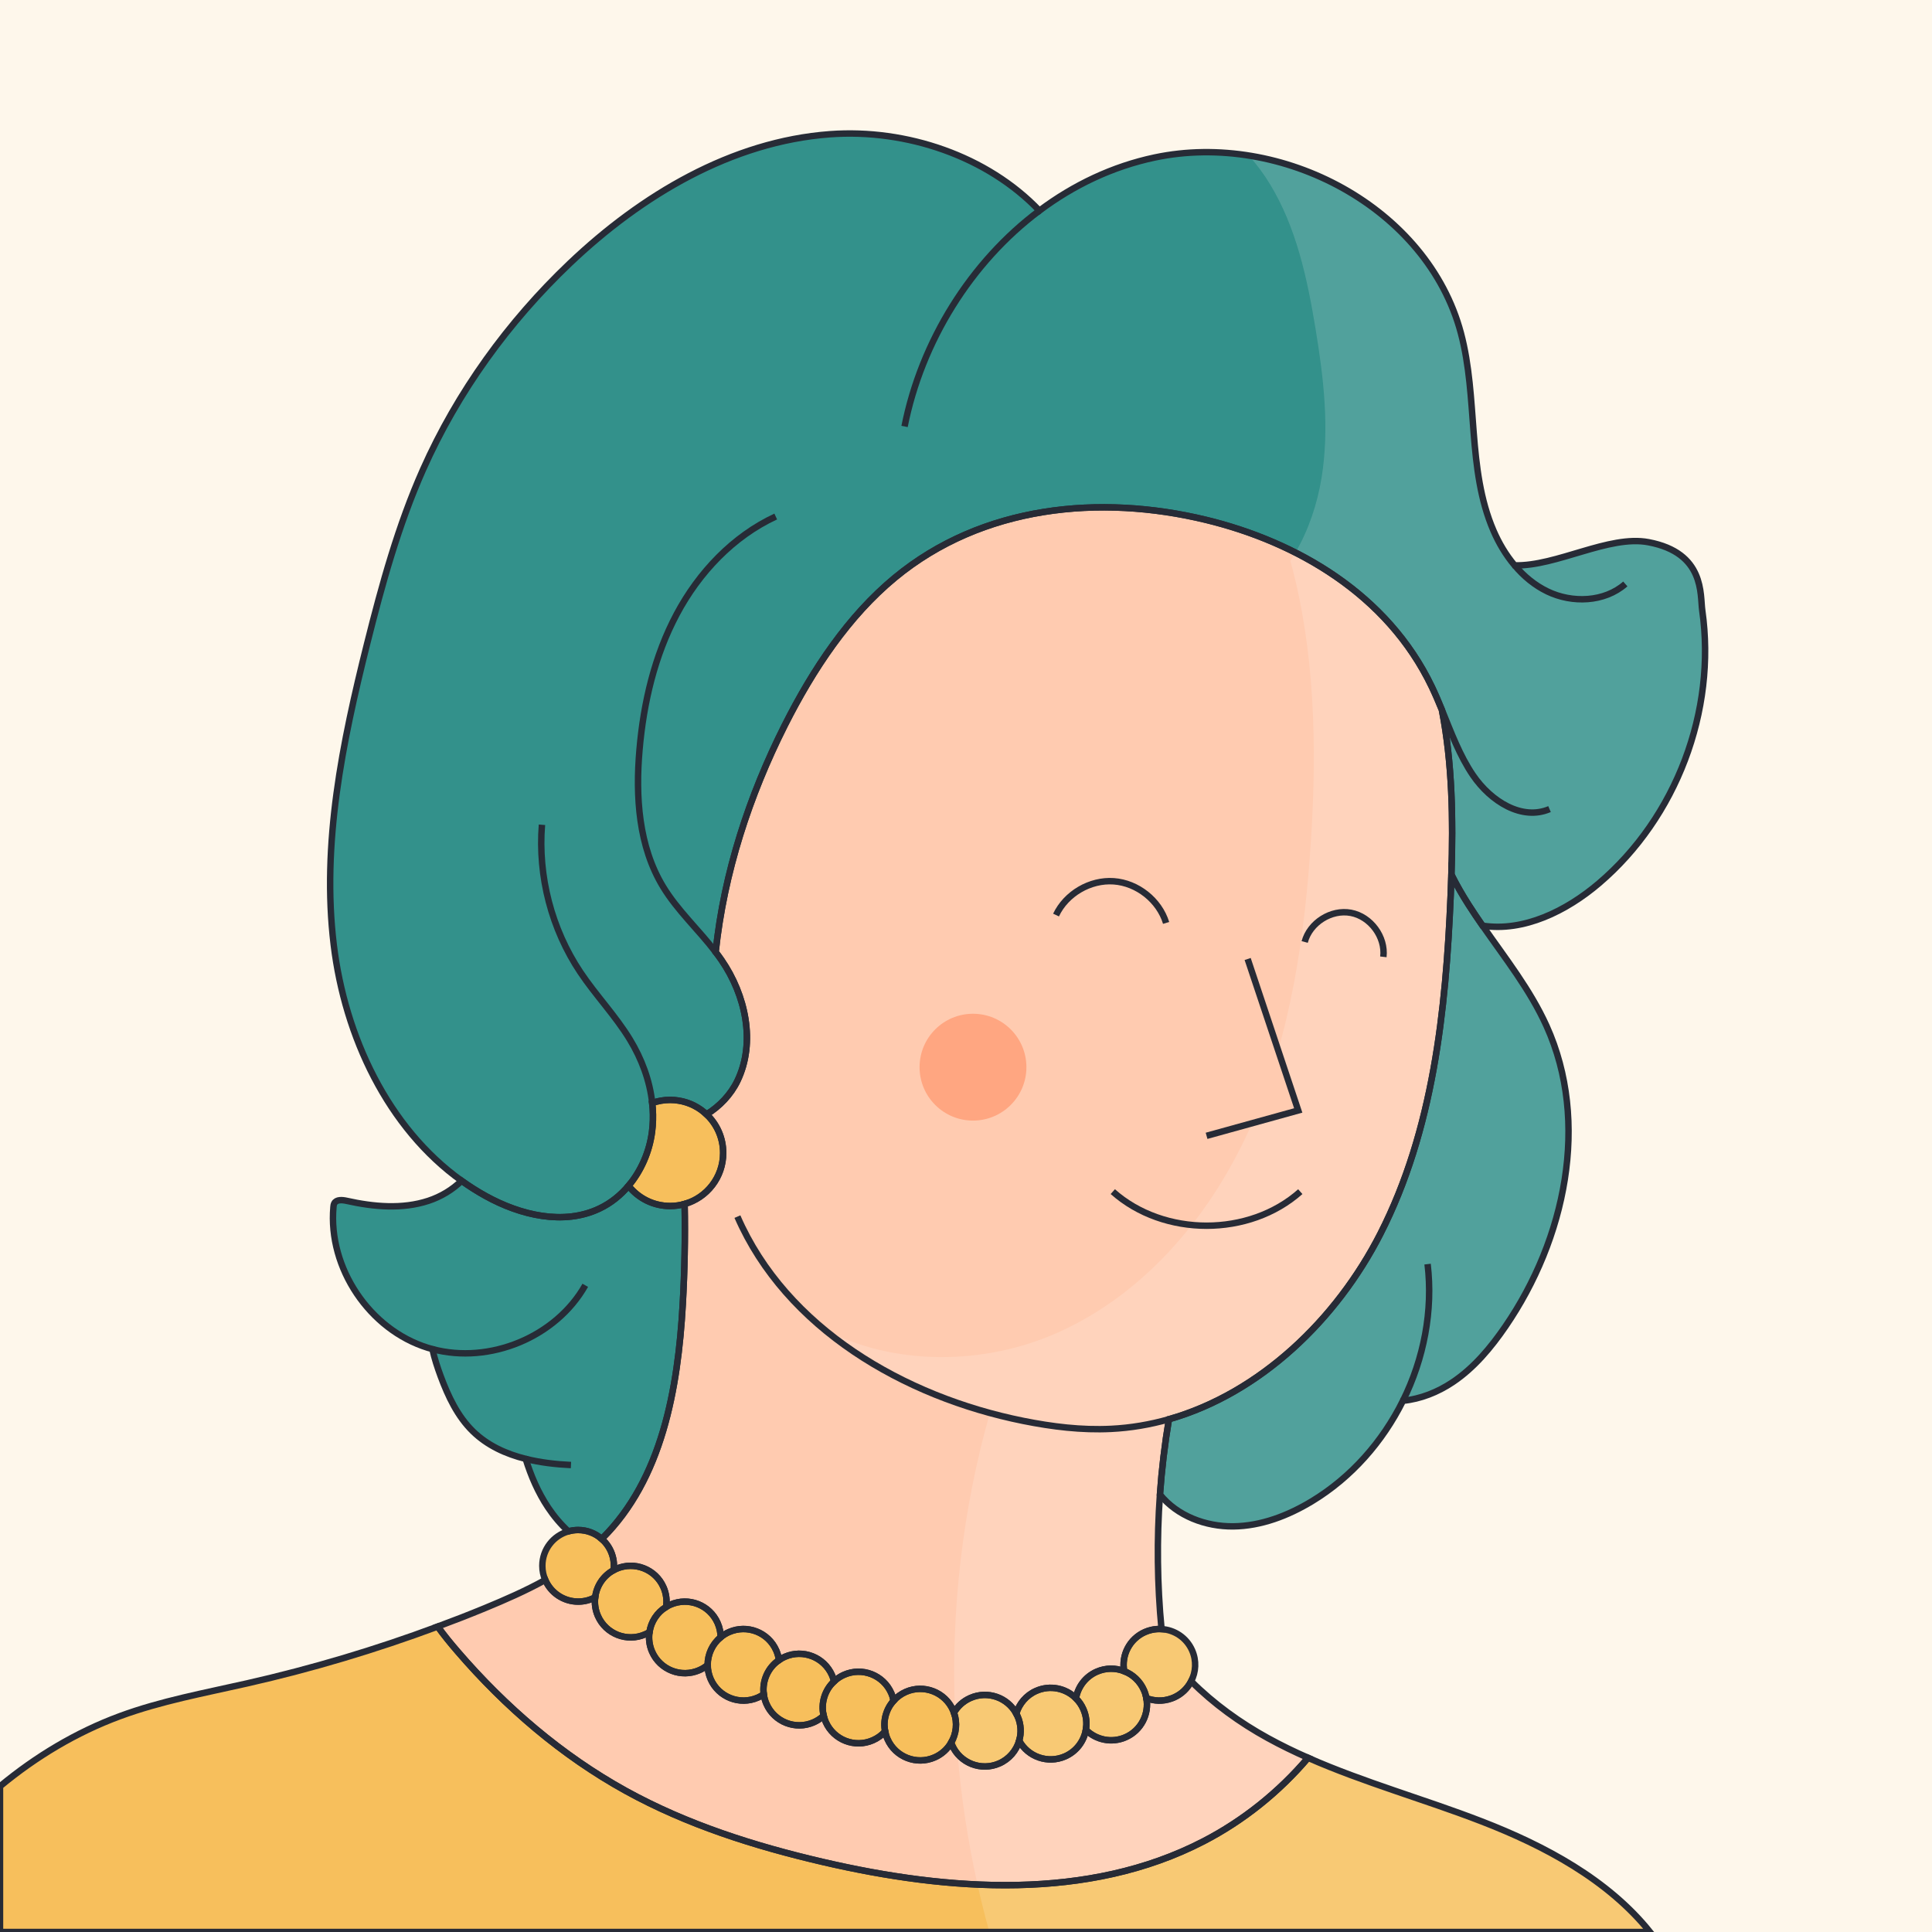
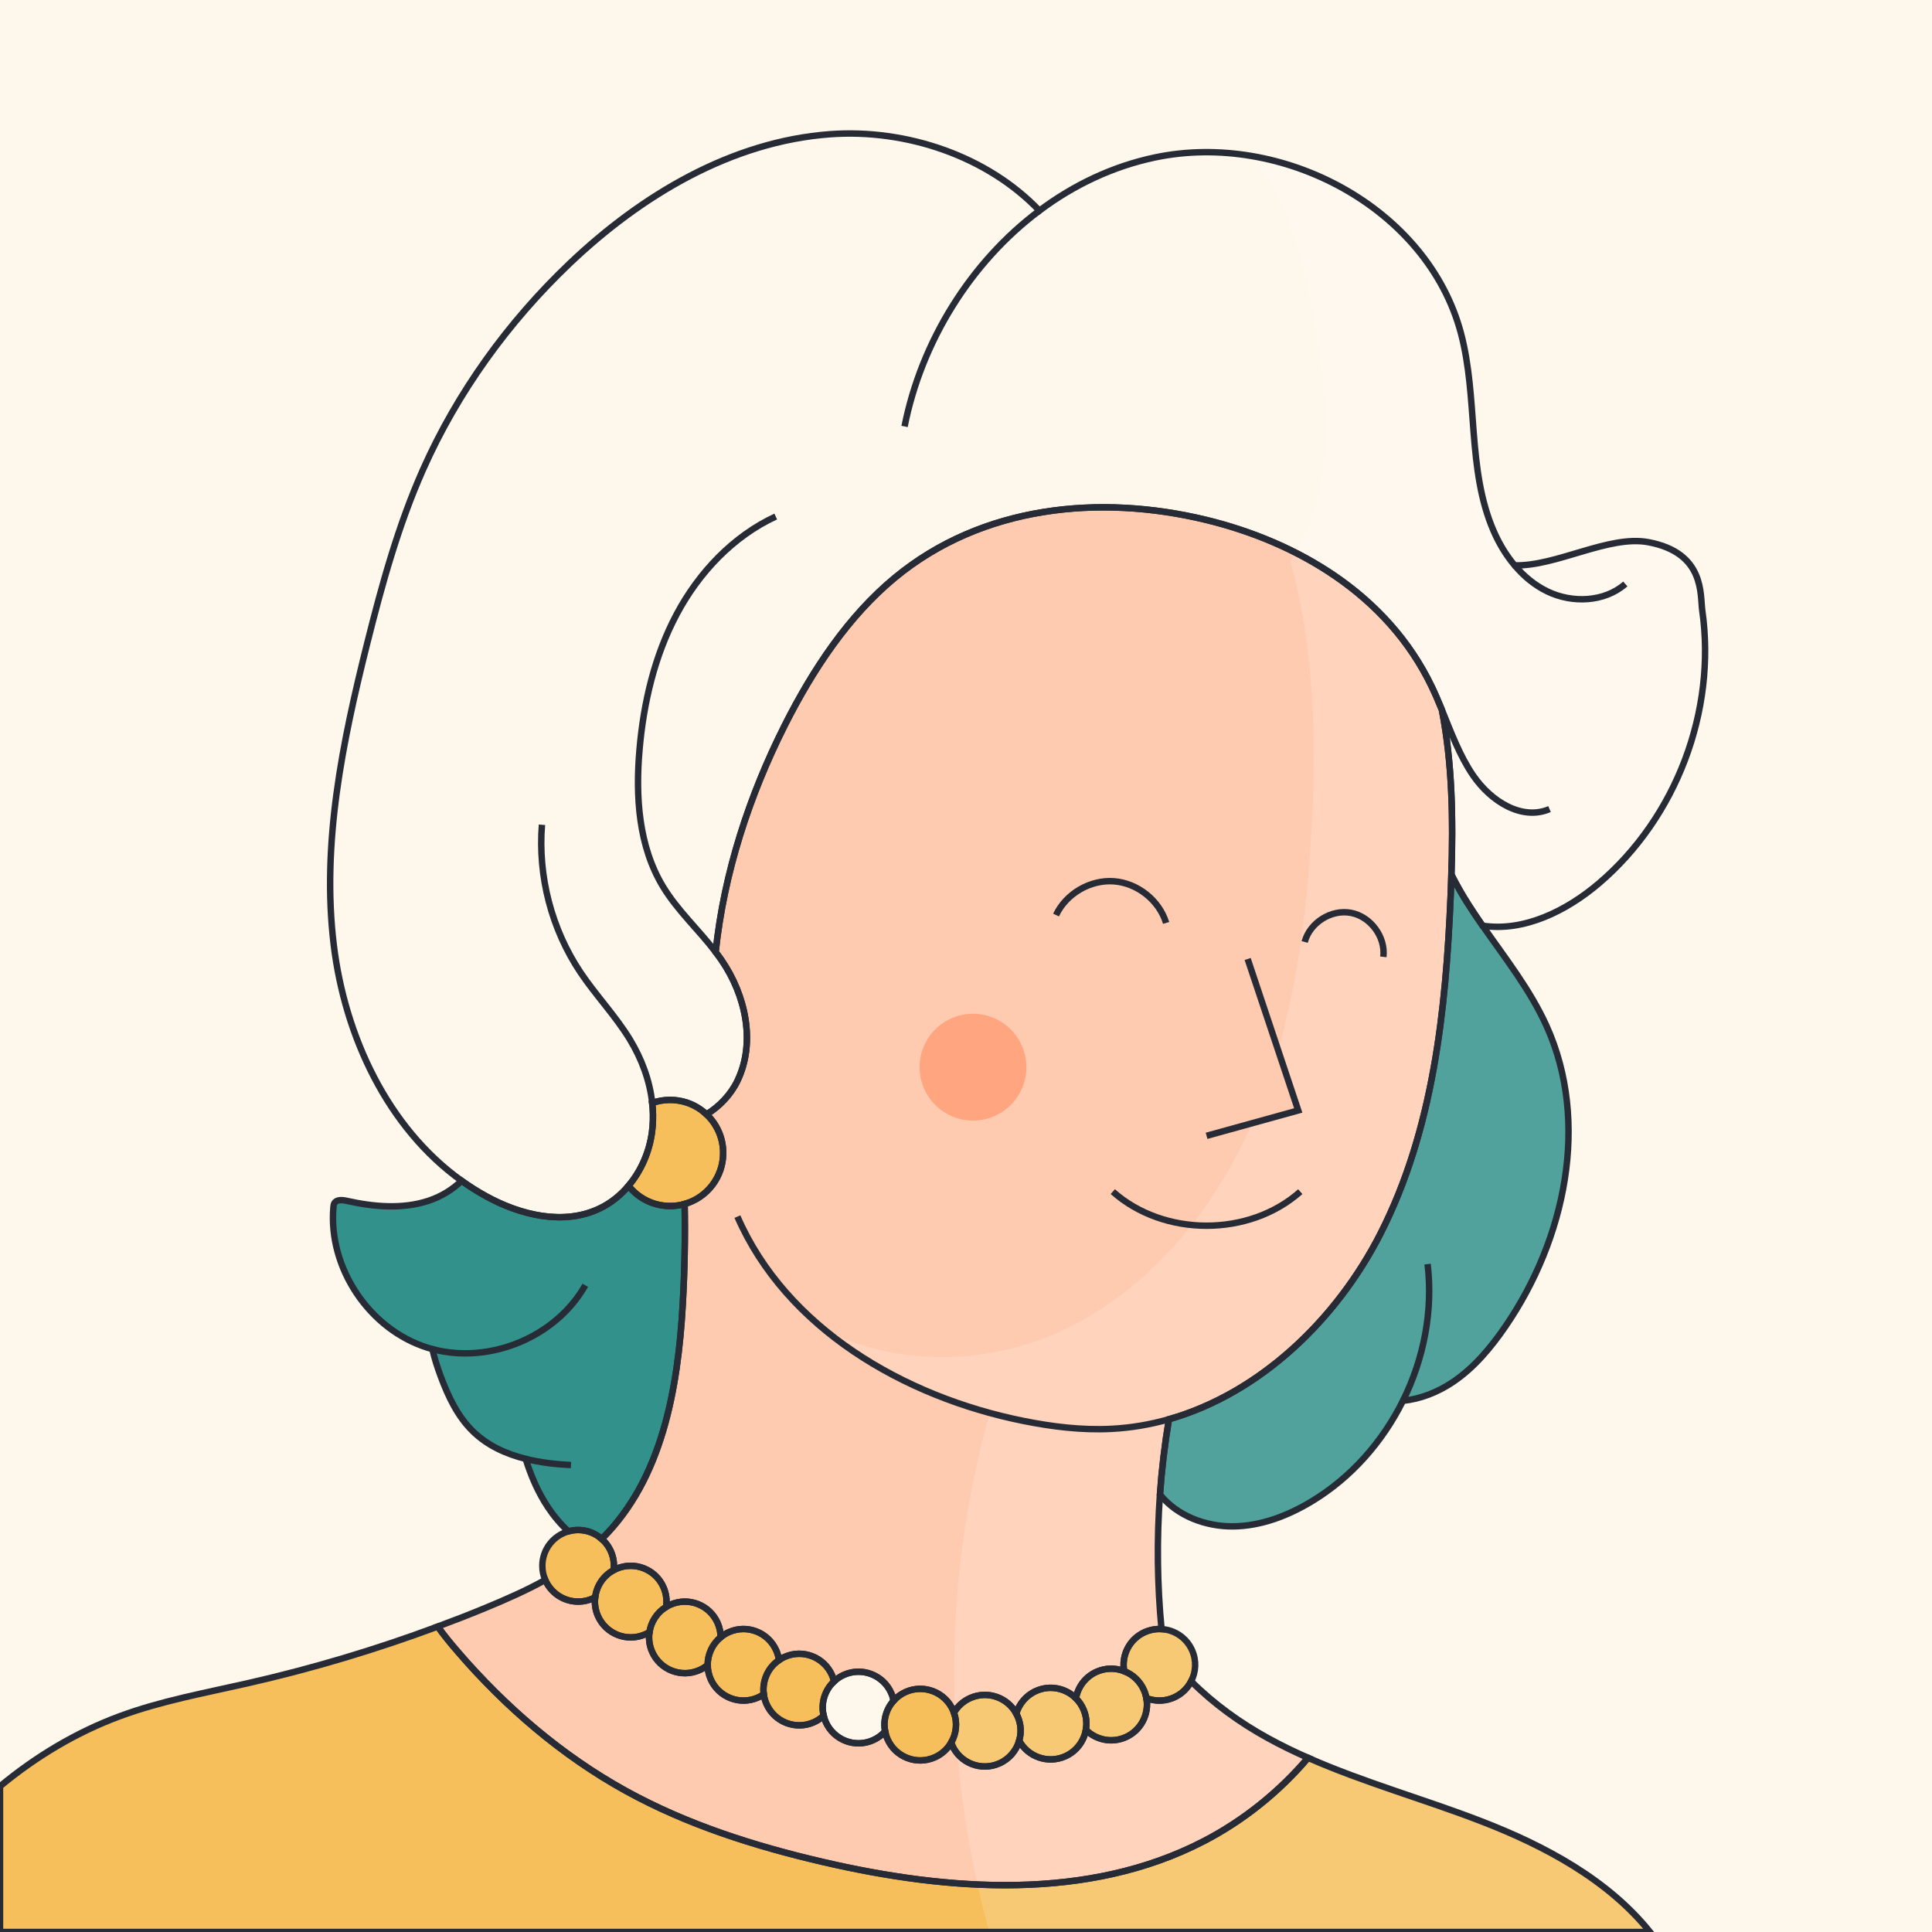
<svg xmlns="http://www.w3.org/2000/svg" version="1.1" id="Capa_1" x="0px" y="0px" viewBox="0 0 600 600" style="enable-background:new 0 0 600 600;" xml:space="preserve" width="600" height="600">
  <style type="text/css">
	.st0{fill:#FEF7EB;}
	.st1{fill:#FFCBB0;}
	.st2{fill:#33918B;}
	.st3{fill:none;}
	.st4{fill:#F7BF5C;}
	.st5{fill:#FFA681;}
	.st6{opacity:0.15;fill:#FFFFFF;}
	.st7{fill:none;stroke:#272B36;stroke-width:2;stroke-miterlimit:10;}
	.st8{fill:#FFCBB0;stroke:#272B36;stroke-width:2;stroke-miterlimit:10;}
</style>
  <rect x="0" class="st0" width="600" height="600" />
  <path class="st1" d="M450.75,271.64c-0.06,2.12-0.14,4.24-0.23,6.35c-1.5,36.05-5.43,73.01-21.82,105.16  c-13.59,26.66-37.4,49.56-65.68,57.61c-1.3,7.75-2.23,15.55-2.79,23.38c-1,13.91-0.84,27.91,0.49,41.79  c-1.06-0.07-2.14,0.02-3.21,0.27c-0.65,0.15-1.29,0.37-1.92,0.64c-4.81,2.11-7.37,7.21-6.47,12.15c-2.64-1.03-5.69-1.06-8.5,0.17  c-3.54,1.55-5.86,4.72-6.48,8.26c-3.14-3.14-8.01-4.2-12.32-2.31c-3.13,1.37-5.31,4.02-6.21,7.06c-2.73-5.02-8.89-7.2-14.22-4.86  c-2.24,0.98-3.99,2.6-5.13,4.57c-0.09-0.25-0.18-0.5-0.29-0.74c-2.47-5.62-9.02-8.18-14.64-5.72c-1.5,0.66-2.79,1.61-3.81,2.76  c-0.15-0.8-0.39-1.59-0.73-2.36c-2.46-5.62-9.02-8.18-14.64-5.71c-1.18,0.52-2.23,1.22-3.12,2.06c-0.15-0.65-0.37-1.29-0.64-1.92  c-2.47-5.62-9.02-8.18-14.64-5.72c-0.66,0.29-1.27,0.63-1.84,1.03c-0.13-1.01-0.41-2.02-0.84-3c-2.47-5.62-9.02-8.18-14.64-5.72  c-0.97,0.42-1.84,0.97-2.62,1.62c-0.01-1.47-0.31-2.98-0.94-4.41c-2.46-5.63-9.02-8.18-14.64-5.72c-0.48,0.21-0.93,0.44-1.36,0.71  c0.3-2,0.06-4.12-0.82-6.11c-2.46-5.62-9.02-8.18-14.64-5.72c-0.29,0.13-0.57,0.27-0.84,0.41c0.06-0.44,0.09-0.89,0.09-1.34  c0-1.01-0.13-1.99-0.39-2.92c-0.58-2.14-1.78-4.02-3.4-5.43l0.14-0.14c18.6-18.46,23.53-46.46,25.02-72.63  c0.59-10.4,0.79-20.83,0.59-31.25c6.91-1.96,11.97-8.31,11.97-15.85c0-4.72-1.98-8.97-5.16-11.98c4.08-2.52,7.52-6.13,9.59-10.42  c5.74-11.9,2.54-26.61-4.94-37.49c-0.59-0.85-1.19-1.68-1.83-2.5c2.59-24.72,10.52-48.69,21.43-70.36  c8.84-17.53,19.85-34.01,34.21-45.88c27.2-22.5,63.71-25.95,96.58-18c28.13,6.81,56.38,23.05,70.18,51.83  c1.12,2.34,2.15,4.75,3.14,7.18C451.05,237.15,451.3,254.48,450.75,271.64z" />
  <path class="st2" d="M212.03,405.16c-1.49,26.17-6.42,54.17-25.02,72.63l-0.14,0.14c-1.95-1.73-4.51-2.77-7.32-2.77  c-1.05,0-2.05,0.14-3.01,0.42h-0.01c-2.41-2.21-4.54-4.76-6.35-7.47c-3.07-4.62-5.28-9.73-6.93-15.04  c-6.14-1.54-11.88-4.16-16.38-8.55c-4.76-4.64-7.68-10.84-10-17.08c-1.02-2.75-1.95-5.58-2.58-8.46c-0.48-0.13-0.96-0.26-1.43-0.41  c-18.11-5.62-30.98-24.8-29.31-43.69c0.03-0.39,0.08-0.79,0.26-1.15c0.64-1.26,2.47-1.11,3.86-0.8c8.36,1.86,17.25,2.67,25.39-0.01  c3.82-1.26,7.43-3.41,10.3-6.22c2.39,1.72,4.89,3.3,7.49,4.74c10.77,5.96,24.21,9.19,35.32,3.89c3.5-1.66,6.54-4.11,9.02-7.06  c3.01,3.82,7.68,6.27,12.92,6.27c1.56,0,3.08-0.22,4.51-0.63C212.82,384.33,212.62,394.76,212.03,405.16z" />
  <path class="st2" d="M467.54,411.91c-4.53,6.6-9.76,12.89-16.42,17.35c-4.59,3.08-9.95,5.22-15.42,5.76  c-6.34,12.76-16.08,23.83-28.28,31.21c-7.41,4.48-15.78,7.71-24.43,7.8c-8.56,0.09-17.4-3.23-22.76-9.89  c0.56-7.83,1.49-15.63,2.79-23.38c28.28-8.05,52.09-30.95,65.68-57.61c16.39-32.15,20.32-69.11,21.82-105.16  c0.09-2.11,0.17-4.23,0.23-6.35c1.6,3.2,3.39,6.3,5.28,9.27c1.41,2.22,2.89,4.4,4.39,6.57h0.01c7.05,10.14,14.77,19.89,19.85,31.12  C493.81,348.5,486.09,384.84,467.54,411.91z" />
-   <path class="st2" d="M496.55,274.33c-10.06,8.57-23.32,15.13-36.12,13.15h-0.01c-1.5-2.17-2.98-4.35-4.39-6.57  c-1.89-2.97-3.68-6.07-5.28-9.27c0.55-17.16,0.3-34.49-2.96-51.2c-0.99-2.43-2.02-4.84-3.14-7.18  c-13.8-28.78-42.05-45.02-70.18-51.83c-32.87-7.95-69.38-4.5-96.58,18c-14.36,11.87-25.37,28.35-34.21,45.88  c-10.91,21.67-18.84,45.64-21.43,70.36c0.64,0.82,1.24,1.65,1.83,2.5c7.48,10.88,10.68,25.59,4.94,37.49  c-2.07,4.29-5.51,7.9-9.59,10.42c-2.34-2.21-5.33-3.75-8.66-4.28c-0.87-0.15-1.75-0.22-2.66-0.22c-1.95,0-3.82,0.34-5.56,0.96  c0.27,2.37,0.32,4.77,0.13,7.16c-0.05,0.61-0.11,1.21-0.19,1.82c-0.8,6.11-3.35,12.06-7.3,16.75c-2.48,2.95-5.52,5.4-9.02,7.06  c-11.11,5.3-24.55,2.07-35.32-3.89c-2.6-1.44-5.1-3.02-7.49-4.74c-22.98-16.46-36.26-44.88-39.71-73.25  c-3.81-31.32,2.7-62.93,10.36-93.54c4.61-18.39,9.67-36.77,17.37-54.09c10.72-24.1,26.48-45.86,45.58-64.04  c22.23-21.14,50.22-37.85,80.82-40.1c23.74-1.74,48.89,6.82,65.02,23.74c10.62-7.96,22.74-13.75,35.85-16.52  c39.42-8.31,84.67,15.59,95.04,54.52c5.36,20.1,1.88,42.23,10.11,61.34c1.67,3.87,3.86,7.59,6.58,10.81h0.01  c13,0.35,29.28-9.51,41.55-7.19c17.59,3.32,16.01,16.31,16.71,21.19C533.1,220.78,520.56,253.9,496.55,274.33z" />
  <path class="st3" d="M229.01,377.83c15.11,34.67,51.69,55.99,88.77,63.44c8.96,1.8,18.11,2.93,27.24,2.48  c6.16-0.3,12.17-1.33,18-2.99" />
  <path class="st3" d="M447.79,220.44c2.86,7.02,5.5,14.2,9.65,20.3c5.59,8.2,15.25,14.18,23.78,10.53" />
  <path class="st3" d="M222.25,295.67c-5.26-6.91-11.82-12.86-16.33-20.3c-7.6-12.53-8.59-27.99-7.31-42.59  c1.27-14.59,4.67-29.15,11.56-42.07c6.89-12.92,17.46-24.13,30.74-30.3" />
  <path class="st3" d="M168.31,256.14c-1.28,16.01,2.99,32.41,11.91,45.77c4.81,7.2,10.89,13.5,15.39,20.9  c3.65,5.99,6.19,12.78,6.94,19.73" />
  <path class="st3" d="M134.29,418.98c17.8,4.76,38.38-3.74,47.47-19.82" />
  <path class="st3" d="M177.32,454.98c-4.68-0.22-9.49-0.77-14.07-1.91" />
  <path class="st3" d="M443.35,392.58c1.73,14.51-1.17,29.36-7.65,42.44" />
  <path class="st3" d="M360.23,464.14c-0.06-0.07-0.11-0.14-0.17-0.21" />
  <path class="st1" d="M406.24,545.91c-9.03,10.62-20.09,19.51-32.47,25.92c-35.81,18.54-78.97,15.55-118.24,6.41  c-21.19-4.93-42.15-11.57-61.19-22.08c-19.9-10.99-37.41-26.06-52.24-43.29c-2.14-2.48-4.24-5.05-6.17-7.72  c4.89-1.81,9.76-3.71,14.59-5.7c6.38-2.63,12.77-5.43,18.82-8.78c1.69,3.95,5.63,6.72,10.21,6.72c1.92,0,3.72-0.48,5.29-1.34  c-0.24,1.91,0.02,3.91,0.85,5.8c2.47,5.63,9.02,8.18,14.65,5.72c0.48-0.21,0.93-0.44,1.36-0.71c-0.3,2-0.06,4.12,0.82,6.11  c2.46,5.62,9.02,8.18,14.64,5.72c0.97-0.42,1.84-0.97,2.61-1.61c0.01,1.47,0.31,2.97,0.94,4.4c2.47,5.62,9.02,8.18,14.64,5.72  c0.66-0.29,1.27-0.63,1.84-1.03c0.13,1.01,0.41,2.02,0.84,3c2.47,5.63,9.02,8.18,14.64,5.72c1.18-0.52,2.23-1.22,3.12-2.06  c0.15,0.65,0.37,1.29,0.64,1.92c2.47,5.62,9.02,8.18,14.64,5.71c1.5-0.66,2.78-1.6,3.81-2.75c0.15,0.8,0.39,1.58,0.73,2.35  c2.46,5.63,9.02,8.19,14.64,5.72c2.24-0.98,4-2.62,5.13-4.58c0.08,0.25,0.18,0.5,0.29,0.75c2.46,5.62,9.02,8.18,14.64,5.71  c3.13-1.37,5.31-4.02,6.21-7.06c2.73,5.02,8.89,7.2,14.22,4.87c3.55-1.55,5.87-4.73,6.49-8.26c3.14,3.14,8.01,4.21,12.32,2.31  c4.81-2.1,7.37-7.21,6.47-12.15c2.4,0.94,5.14,1.05,7.72,0.13c0.26-0.09,0.52-0.19,0.78-0.3c2.43-1.06,4.28-2.89,5.4-5.07  c6.97,6.97,15.19,12.9,23.78,17.62C397.79,542,401.98,544.03,406.24,545.91z" />
  <path class="st4" d="M190.66,486.28c0,0.45-0.03,0.9-0.09,1.34c-3.25,1.76-5.31,4.95-5.73,8.43c-1.57,0.86-3.37,1.34-5.29,1.34  c-4.58,0-8.52-2.77-10.21-6.72c-0.59-1.35-0.91-2.83-0.91-4.39c0-5.09,3.43-9.39,8.1-10.7h0.01c0.96-0.28,1.96-0.42,3.01-0.42  c2.81,0,5.37,1.04,7.32,2.77c1.62,1.41,2.82,3.29,3.4,5.43C190.53,484.29,190.66,485.27,190.66,486.28z" />
  <path class="st4" d="M224.59,358.06c0,7.54-5.06,13.89-11.97,15.85c-1.43,0.41-2.95,0.63-4.51,0.63c-5.24,0-9.91-2.45-12.92-6.27  c3.95-4.69,6.5-10.64,7.3-16.75c0.08-0.61,0.14-1.21,0.19-1.82c0.19-2.39,0.14-4.79-0.13-7.16c1.74-0.62,3.61-0.96,5.56-0.96  c0.91,0,1.79,0.07,2.66,0.22c3.33,0.53,6.32,2.07,8.66,4.28C222.61,349.09,224.59,353.34,224.59,358.06z" />
  <path class="st4" d="M206.87,499.04c-2.85,1.74-4.69,4.65-5.17,7.82c-0.43,0.27-0.88,0.5-1.36,0.71  c-5.63,2.46-12.18-0.09-14.65-5.72c-0.83-1.89-1.09-3.89-0.85-5.8c0.42-3.48,2.48-6.67,5.73-8.43c0.27-0.14,0.55-0.28,0.84-0.41  c5.62-2.46,12.18,0.1,14.64,5.72C206.93,494.92,207.17,497.04,206.87,499.04z" />
  <path class="st4" d="M223.81,508.46c-2.59,2.12-4.05,5.32-4.04,8.62c-0.77,0.64-1.64,1.19-2.61,1.61  c-5.62,2.46-12.18-0.1-14.64-5.72c-0.88-1.99-1.12-4.11-0.82-6.11c0.48-3.17,2.32-6.08,5.17-7.82c0.43-0.27,0.88-0.5,1.36-0.71  c5.62-2.46,12.18,0.09,14.64,5.72C223.5,505.48,223.8,506.99,223.81,508.46z" />
  <path class="st4" d="M237.19,526.17c-0.57,0.4-1.18,0.74-1.84,1.03c-5.62,2.46-12.17-0.1-14.64-5.72c-0.63-1.43-0.93-2.93-0.94-4.4  c-0.01-3.3,1.45-6.5,4.04-8.62c0.78-0.65,1.65-1.2,2.62-1.62c5.62-2.46,12.17,0.1,14.64,5.72c0.43,0.98,0.71,1.99,0.84,3  C238.45,517.93,236.65,522.06,237.19,526.17z" />
  <path class="st4" d="M255.79,532.83c-0.89,0.84-1.94,1.54-3.12,2.06c-5.62,2.46-12.17-0.09-14.64-5.72c-0.43-0.98-0.71-1.99-0.84-3  c-0.54-4.11,1.26-8.24,4.72-10.61c0.57-0.4,1.18-0.74,1.84-1.03c5.62-2.46,12.17,0.1,14.64,5.72c0.27,0.63,0.49,1.27,0.64,1.92  C256.15,524.84,254.87,528.92,255.79,532.83z" />
-   <path class="st4" d="M274.88,537.71c-1.03,1.15-2.31,2.09-3.81,2.75c-5.62,2.47-12.17-0.09-14.64-5.71  c-0.27-0.63-0.49-1.27-0.64-1.92c-0.92-3.91,0.36-7.99,3.24-10.66c0.89-0.84,1.94-1.54,3.12-2.06c5.62-2.47,12.18,0.09,14.64,5.71  c0.34,0.77,0.58,1.56,0.73,2.36C275.22,530.73,274.2,534.27,274.88,537.71z" />
  <path class="st4" d="M295.38,541.2c-1.13,1.96-2.89,3.6-5.13,4.58c-5.62,2.47-12.18-0.09-14.64-5.72c-0.34-0.77-0.58-1.55-0.73-2.35  c-0.68-3.44,0.34-6.98,2.64-9.53c1.02-1.15,2.31-2.1,3.81-2.76c5.62-2.46,12.17,0.1,14.64,5.72c0.11,0.24,0.2,0.49,0.29,0.74  C297.39,535.05,296.99,538.45,295.38,541.2z" />
  <path class="st4" d="M369.92,522.13c-1.12,2.18-2.97,4.01-5.4,5.07c-0.26,0.11-0.52,0.21-0.78,0.3c-2.58,0.92-5.32,0.81-7.72-0.13  c-0.15-0.84-0.4-1.68-0.76-2.49c-1.23-2.81-3.49-4.86-6.14-5.89c-0.9-4.94,1.66-10.04,6.47-12.15c0.63-0.27,1.27-0.49,1.92-0.64  c1.07-0.25,2.15-0.34,3.21-0.27c4.03,0.24,7.78,2.68,9.51,6.63C371.63,515.76,371.41,519.25,369.92,522.13z" />
  <path class="st4" d="M349.55,539.52c-4.31,1.9-9.18,0.83-12.32-2.31c0.37-2.09,0.14-4.3-0.77-6.38c-0.57-1.31-1.36-2.45-2.32-3.41  c0.62-3.54,2.94-6.71,6.48-8.26c2.81-1.23,5.86-1.2,8.5-0.17c2.65,1.03,4.91,3.08,6.14,5.89c0.36,0.81,0.61,1.65,0.76,2.49  C356.92,532.31,354.36,537.42,349.55,539.52z" />
  <path class="st4" d="M337.23,537.21c-0.62,3.53-2.94,6.71-6.49,8.26c-5.33,2.33-11.49,0.15-14.22-4.87c0.7-2.42,0.6-5.09-0.49-7.58  c-0.13-0.29-0.27-0.58-0.42-0.85c0.9-3.04,3.08-5.69,6.21-7.06c4.31-1.89,9.18-0.83,12.32,2.31c0.96,0.96,1.75,2.1,2.32,3.41  C337.37,532.91,337.6,535.12,337.23,537.21z" />
  <path class="st4" d="M316.52,540.6c-0.9,3.04-3.08,5.69-6.21,7.06c-5.62,2.47-12.18-0.09-14.64-5.71c-0.11-0.25-0.21-0.5-0.29-0.75  c1.61-2.75,2.01-6.15,0.88-9.32c1.14-1.97,2.89-3.59,5.13-4.57c5.33-2.34,11.49-0.16,14.22,4.86c0.15,0.27,0.29,0.56,0.42,0.85  C317.12,535.51,317.22,538.18,316.52,540.6z" />
  <path class="st3" d="M470.39,175.57c2.81,3.36,6.2,6.18,10.14,8.09c7.73,3.75,17.76,3.36,24.23-2.31" />
  <path class="st3" d="M280.92,132.44c5.23-26.37,20.55-51.05,41.88-67.02" />
  <path class="st4" d="M512.43,600H0v-45.24c11.15-9.25,23.66-16.77,37.24-21.79c12.78-4.72,26.26-7.17,39.54-10.19  c20.08-4.55,39.85-10.45,59.15-17.63c1.93,2.67,4.03,5.24,6.17,7.72c14.83,17.23,32.34,32.3,52.24,43.29  c19.04,10.51,40,17.15,61.19,22.08c39.27,9.14,82.43,12.13,118.24-6.41c12.38-6.41,23.44-15.3,32.47-25.92  c17.44,7.69,36.04,12.83,53.87,19.73C479.79,573.25,499.35,583.72,512.43,600z" />
  <circle class="st5" cx="302.17" cy="331.42" r="16.59" />
  <path class="st6" d="M512.43,600H307.26c-1.36-4.88-2.59-9.79-3.69-14.74c-2.98-13.36-5.05-26.93-6.19-40.57  c-0.22-2.61-0.41-5.23-0.56-7.84c0.15-1.2,0.09-2.43-0.18-3.65c-0.04-0.6-0.06-1.2-0.08-1.79c-1.25-31.19,2.32-62.56,10.85-92.59  c-18.69-5.1-36.75-13.77-51.42-25.92c21.94,11.41,49.83,11.13,72.7,0.86c27.58-12.38,48.14-37.33,60.2-65.05  c12.05-27.73,16.37-58.19,18.28-88.36c1.81-28.69,1.15-58.72-6.44-86.17c0.56-0.84,1.08-1.7,1.58-2.57  c4.09-7.05,6.76-15.03,8.09-23.08c2.55-15.47,0.66-31.31-1.9-46.77c-2.56-15.47-5.94-31.17-14.09-44.57  c-1.91-3.14-4.13-6.14-6.61-8.9c30.18,4.79,58.04,25.65,65.89,55.13c5.36,20.1,1.88,42.23,10.11,61.34  c1.67,3.87,3.86,7.59,6.58,10.81h0.01c13,0.35,29.28-9.51,41.55-7.19c17.59,3.32,16.01,16.31,16.71,21.19  c4.45,31.21-8.09,64.33-32.1,84.76c-10.06,8.57-23.32,15.13-36.12,13.15c7.05,10.14,14.77,19.89,19.85,31.12  c13.53,29.9,5.81,66.24-12.74,93.31c-4.53,6.6-9.76,12.89-16.42,17.35c-4.59,3.08-9.95,5.22-15.42,5.76  c-6.34,12.76-16.08,23.83-28.28,31.21c-7.41,4.48-15.78,7.71-24.43,7.8c-8.56,0.09-17.4-3.23-22.76-9.89  c-1,13.91-0.84,27.91,0.49,41.79c4.03,0.24,7.78,2.68,9.51,6.63c1.4,3.2,1.18,6.69-0.31,9.57c6.97,6.97,15.19,12.9,23.78,17.62  c4.09,2.25,8.28,4.28,12.54,6.16c17.44,7.69,36.04,12.83,53.87,19.73C479.79,573.25,499.35,583.72,512.43,600z" />
  <path class="st7" d="M450.75,271.64c-0.06,2.12-0.14,4.24-0.23,6.35c-1.5,36.05-5.43,73.01-21.82,105.16  c-13.59,26.66-37.4,49.56-65.68,57.61c-1.3,7.75-2.23,15.55-2.79,23.38c-1,13.91-0.84,27.91,0.49,41.79  c-1.06-0.07-2.14,0.02-3.21,0.27c-0.65,0.15-1.29,0.37-1.92,0.64c-4.81,2.11-7.37,7.21-6.47,12.15c-2.64-1.03-5.69-1.06-8.5,0.17  c-3.54,1.55-5.86,4.72-6.48,8.26c-3.14-3.14-8.01-4.2-12.32-2.31c-3.13,1.37-5.31,4.02-6.21,7.06c-2.73-5.02-8.89-7.2-14.22-4.86  c-2.24,0.98-3.99,2.6-5.13,4.57c-0.09-0.25-0.18-0.5-0.29-0.74c-2.47-5.62-9.02-8.18-14.64-5.72c-1.5,0.66-2.79,1.61-3.81,2.76  c-0.15-0.8-0.39-1.59-0.73-2.36c-2.46-5.62-9.02-8.18-14.64-5.71c-1.18,0.52-2.23,1.22-3.12,2.06c-0.15-0.65-0.37-1.29-0.64-1.92  c-2.47-5.62-9.02-8.18-14.64-5.72c-0.66,0.29-1.27,0.63-1.84,1.03c-0.13-1.01-0.41-2.02-0.84-3c-2.47-5.62-9.02-8.18-14.64-5.72  c-0.97,0.42-1.84,0.97-2.62,1.62c-0.01-1.47-0.31-2.98-0.94-4.41c-2.46-5.63-9.02-8.18-14.64-5.72c-0.48,0.21-0.93,0.44-1.36,0.71  c0.3-2,0.06-4.12-0.82-6.11c-2.46-5.62-9.02-8.18-14.64-5.72c-0.29,0.13-0.57,0.27-0.84,0.41c0.06-0.44,0.09-0.89,0.09-1.34  c0-1.01-0.13-1.99-0.39-2.92c-0.58-2.14-1.78-4.02-3.4-5.43l0.14-0.14c18.6-18.46,23.53-46.46,25.02-72.63  c0.59-10.4,0.79-20.83,0.59-31.25c6.91-1.96,11.97-8.31,11.97-15.85c0-4.72-1.98-8.97-5.16-11.98c4.08-2.52,7.52-6.13,9.59-10.42  c5.74-11.9,2.54-26.61-4.94-37.49c-0.59-0.85-1.19-1.68-1.83-2.5c2.59-24.72,10.52-48.69,21.43-70.36  c8.84-17.53,19.85-34.01,34.21-45.88c27.2-22.5,63.71-25.95,96.58-18c28.13,6.81,56.38,23.05,70.18,51.83  c1.12,2.34,2.15,4.75,3.14,7.18C451.05,237.15,451.3,254.48,450.75,271.64z" />
  <path class="st7" d="M212.03,405.16c-1.49,26.17-6.42,54.17-25.02,72.63l-0.14,0.14c-1.95-1.73-4.51-2.77-7.32-2.77  c-1.05,0-2.05,0.14-3.01,0.42h-0.01c-2.41-2.21-4.54-4.76-6.35-7.47c-3.07-4.62-5.28-9.73-6.93-15.04  c-6.14-1.54-11.88-4.16-16.38-8.55c-4.76-4.64-7.68-10.84-10-17.08c-1.02-2.75-1.95-5.58-2.58-8.46c-0.48-0.13-0.96-0.26-1.43-0.41  c-18.11-5.62-30.98-24.8-29.31-43.69c0.03-0.39,0.08-0.79,0.26-1.15c0.64-1.26,2.47-1.11,3.86-0.8c8.36,1.86,17.25,2.67,25.39-0.01  c3.82-1.26,7.43-3.41,10.3-6.22c2.39,1.72,4.89,3.3,7.49,4.74c10.77,5.96,24.21,9.19,35.32,3.89c3.5-1.66,6.54-4.11,9.02-7.06  c3.01,3.82,7.68,6.27,12.92,6.27c1.56,0,3.08-0.22,4.51-0.63C212.82,384.33,212.62,394.76,212.03,405.16z" />
  <path class="st7" d="M467.54,411.91c-4.53,6.6-9.76,12.89-16.42,17.35c-4.59,3.08-9.95,5.22-15.42,5.76  c-6.34,12.76-16.08,23.83-28.28,31.21c-7.41,4.48-15.78,7.71-24.43,7.8c-8.56,0.09-17.4-3.23-22.76-9.89  c0.56-7.83,1.49-15.63,2.79-23.38c28.28-8.05,52.09-30.95,65.68-57.61c16.39-32.15,20.32-69.11,21.82-105.16  c0.09-2.11,0.17-4.23,0.23-6.35c1.6,3.2,3.39,6.3,5.28,9.27c1.41,2.22,2.89,4.4,4.39,6.57h0.01c7.05,10.14,14.77,19.89,19.85,31.12  C493.81,348.5,486.09,384.84,467.54,411.91z" />
  <path class="st7" d="M496.55,274.33c-10.06,8.57-23.32,15.13-36.12,13.15h-0.01c-1.5-2.17-2.98-4.35-4.39-6.57  c-1.89-2.97-3.68-6.07-5.28-9.27c0.55-17.16,0.3-34.49-2.96-51.2c-0.99-2.43-2.02-4.84-3.14-7.18  c-13.8-28.78-42.05-45.02-70.18-51.83c-32.87-7.95-69.38-4.5-96.58,18c-14.36,11.87-25.37,28.35-34.21,45.88  c-10.91,21.67-18.84,45.64-21.43,70.36c0.64,0.82,1.24,1.65,1.83,2.5c7.48,10.88,10.68,25.59,4.94,37.49  c-2.07,4.29-5.51,7.9-9.59,10.42c-2.34-2.21-5.33-3.75-8.66-4.28c-0.87-0.15-1.75-0.22-2.66-0.22c-1.95,0-3.82,0.34-5.56,0.96  c0.27,2.37,0.32,4.77,0.13,7.16c-0.05,0.61-0.11,1.21-0.19,1.82c-0.8,6.11-3.35,12.06-7.3,16.75c-2.48,2.95-5.52,5.4-9.02,7.06  c-11.11,5.3-24.55,2.07-35.32-3.89c-2.6-1.44-5.1-3.02-7.49-4.74c-22.98-16.46-36.26-44.88-39.71-73.25  c-3.81-31.32,2.7-62.93,10.36-93.54c4.61-18.39,9.67-36.77,17.37-54.09c10.72-24.1,26.48-45.86,45.58-64.04  c22.23-21.14,50.22-37.85,80.82-40.1c23.74-1.74,48.89,6.82,65.02,23.74c10.62-7.96,22.74-13.75,35.85-16.52  c39.42-8.31,84.67,15.59,95.04,54.52c5.36,20.1,1.88,42.23,10.11,61.34c1.67,3.87,3.86,7.59,6.58,10.81h0.01  c13,0.35,29.28-9.51,41.55-7.19c17.59,3.32,16.01,16.31,16.71,21.19C533.1,220.78,520.56,253.9,496.55,274.33z" />
  <path class="st7" d="M229.01,377.83c15.11,34.67,51.69,55.99,88.77,63.44c8.96,1.8,18.11,2.93,27.24,2.48  c6.16-0.3,12.17-1.33,18-2.99" />
  <path class="st7" d="M447.79,220.44c2.86,7.02,5.5,14.2,9.65,20.3c5.59,8.2,15.25,14.18,23.78,10.53" />
  <path class="st7" d="M222.25,295.67c-5.26-6.91-11.82-12.86-16.33-20.3c-7.6-12.53-8.59-27.99-7.31-42.59  c1.27-14.59,4.67-29.15,11.56-42.07c6.89-12.92,17.46-24.13,30.74-30.3" />
  <path class="st7" d="M168.31,256.14c-1.28,16.01,2.99,32.41,11.91,45.77c4.81,7.2,10.89,13.5,15.39,20.9  c3.65,5.99,6.19,12.78,6.94,19.73" />
  <path class="st7" d="M134.29,418.98c17.8,4.76,38.38-3.74,47.47-19.82" />
  <path class="st7" d="M177.32,454.98c-4.68-0.22-9.49-0.77-14.07-1.91" />
  <path class="st7" d="M443.35,392.58c1.73,14.51-1.17,29.36-7.65,42.44" />
  <path class="st7" d="M360.23,464.14c-0.06-0.07-0.11-0.14-0.17-0.21" />
  <path class="st7" d="M406.24,545.91c-9.03,10.62-20.09,19.51-32.47,25.92c-35.81,18.54-78.97,15.55-118.24,6.41  c-21.19-4.93-42.15-11.57-61.19-22.08c-19.9-10.99-37.41-26.06-52.24-43.29c-2.14-2.48-4.24-5.05-6.17-7.72  c4.89-1.81,9.76-3.71,14.59-5.7c6.38-2.63,12.77-5.43,18.82-8.78c1.69,3.95,5.63,6.72,10.21,6.72c1.92,0,3.72-0.48,5.29-1.34  c-0.24,1.91,0.02,3.91,0.85,5.8c2.47,5.63,9.02,8.18,14.65,5.72c0.48-0.21,0.93-0.44,1.36-0.71c-0.3,2-0.06,4.12,0.82,6.11  c2.46,5.62,9.02,8.18,14.64,5.72c0.97-0.42,1.84-0.97,2.61-1.61c0.01,1.47,0.31,2.97,0.94,4.4c2.47,5.62,9.02,8.18,14.64,5.72  c0.66-0.29,1.27-0.63,1.84-1.03c0.13,1.01,0.41,2.02,0.84,3c2.47,5.63,9.02,8.18,14.64,5.72c1.18-0.52,2.23-1.22,3.12-2.06  c0.15,0.65,0.37,1.29,0.64,1.92c2.47,5.62,9.02,8.18,14.64,5.71c1.5-0.66,2.78-1.6,3.81-2.75c0.15,0.8,0.39,1.58,0.73,2.35  c2.46,5.63,9.02,8.19,14.64,5.72c2.24-0.98,4-2.62,5.13-4.58c0.08,0.25,0.18,0.5,0.29,0.75c2.46,5.62,9.02,8.18,14.64,5.71  c3.13-1.37,5.31-4.02,6.21-7.06c2.73,5.02,8.89,7.2,14.22,4.87c3.55-1.55,5.87-4.73,6.49-8.26c3.14,3.14,8.01,4.21,12.32,2.31  c4.81-2.1,7.37-7.21,6.47-12.15c2.4,0.94,5.14,1.05,7.72,0.13c0.26-0.09,0.52-0.19,0.78-0.3c2.43-1.06,4.28-2.89,5.4-5.07  c6.97,6.97,15.19,12.9,23.78,17.62C397.79,542,401.98,544.03,406.24,545.91z" />
  <path class="st7" d="M190.66,486.28c0,0.45-0.03,0.9-0.09,1.34c-3.25,1.76-5.31,4.95-5.73,8.43c-1.57,0.86-3.37,1.34-5.29,1.34  c-4.58,0-8.52-2.77-10.21-6.72c-0.59-1.35-0.91-2.83-0.91-4.39c0-5.09,3.43-9.39,8.1-10.7h0.01c0.96-0.28,1.96-0.42,3.01-0.42  c2.81,0,5.37,1.04,7.32,2.77c1.62,1.41,2.82,3.29,3.4,5.43C190.53,484.29,190.66,485.27,190.66,486.28z" />
  <path class="st7" d="M224.59,358.06c0,7.54-5.06,13.89-11.97,15.85c-1.43,0.41-2.95,0.63-4.51,0.63c-5.24,0-9.91-2.45-12.92-6.27  c3.95-4.69,6.5-10.64,7.3-16.75c0.08-0.61,0.14-1.21,0.19-1.82c0.19-2.39,0.14-4.79-0.13-7.16c1.74-0.62,3.61-0.96,5.56-0.96  c0.91,0,1.79,0.07,2.66,0.22c3.33,0.53,6.32,2.07,8.66,4.28C222.61,349.09,224.59,353.34,224.59,358.06z" />
  <path class="st7" d="M206.87,499.04c-2.85,1.74-4.69,4.65-5.17,7.82c-0.43,0.27-0.88,0.5-1.36,0.71  c-5.63,2.46-12.18-0.09-14.65-5.72c-0.83-1.89-1.09-3.89-0.85-5.8c0.42-3.48,2.48-6.67,5.73-8.43c0.27-0.14,0.55-0.28,0.84-0.41  c5.62-2.46,12.18,0.1,14.64,5.72C206.93,494.92,207.17,497.04,206.87,499.04z" />
  <path class="st7" d="M223.81,508.46c-2.59,2.12-4.05,5.32-4.04,8.62c-0.77,0.64-1.64,1.19-2.61,1.61  c-5.62,2.46-12.18-0.1-14.64-5.72c-0.88-1.99-1.12-4.11-0.82-6.11c0.48-3.17,2.32-6.08,5.17-7.82c0.43-0.27,0.88-0.5,1.36-0.71  c5.62-2.46,12.18,0.09,14.64,5.72C223.5,505.48,223.8,506.99,223.81,508.46z" />
  <path class="st7" d="M237.19,526.17c-0.57,0.4-1.18,0.74-1.84,1.03c-5.62,2.46-12.17-0.1-14.64-5.72c-0.63-1.43-0.93-2.93-0.94-4.4  c-0.01-3.3,1.45-6.5,4.04-8.62c0.78-0.65,1.65-1.2,2.62-1.62c5.62-2.46,12.17,0.1,14.64,5.72c0.43,0.98,0.71,1.99,0.84,3  C238.45,517.93,236.65,522.06,237.19,526.17z" />
  <path class="st7" d="M255.79,532.83c-0.89,0.84-1.94,1.54-3.12,2.06c-5.62,2.46-12.17-0.09-14.64-5.72c-0.43-0.98-0.71-1.99-0.84-3  c-0.54-4.11,1.26-8.24,4.72-10.61c0.57-0.4,1.18-0.74,1.84-1.03c5.62-2.46,12.17,0.1,14.64,5.72c0.27,0.63,0.49,1.27,0.64,1.92  C256.15,524.84,254.87,528.92,255.79,532.83z" />
  <path class="st7" d="M274.88,537.71c-1.03,1.15-2.31,2.09-3.81,2.75c-5.62,2.47-12.17-0.09-14.64-5.71  c-0.27-0.63-0.49-1.27-0.64-1.92c-0.92-3.91,0.36-7.99,3.24-10.66c0.89-0.84,1.94-1.54,3.12-2.06c5.62-2.47,12.18,0.09,14.64,5.71  c0.34,0.77,0.58,1.56,0.73,2.36C275.22,530.73,274.2,534.27,274.88,537.71z" />
  <path class="st7" d="M295.38,541.2c-1.13,1.96-2.89,3.6-5.13,4.58c-5.62,2.47-12.18-0.09-14.64-5.72c-0.34-0.77-0.58-1.55-0.73-2.35  c-0.68-3.44,0.34-6.98,2.64-9.53c1.02-1.15,2.31-2.1,3.81-2.76c5.62-2.46,12.17,0.1,14.64,5.72c0.11,0.24,0.2,0.49,0.29,0.74  C297.39,535.05,296.99,538.45,295.38,541.2z" />
  <path class="st7" d="M369.92,522.13c-1.12,2.18-2.97,4.01-5.4,5.07c-0.26,0.11-0.52,0.21-0.78,0.3c-2.58,0.92-5.32,0.81-7.72-0.13  c-0.15-0.84-0.4-1.68-0.76-2.49c-1.23-2.81-3.49-4.86-6.14-5.89c-0.9-4.94,1.66-10.04,6.47-12.15c0.63-0.27,1.27-0.49,1.92-0.64  c1.07-0.25,2.15-0.34,3.21-0.27c4.03,0.24,7.78,2.68,9.51,6.63C371.63,515.76,371.41,519.25,369.92,522.13z" />
  <path class="st7" d="M349.55,539.52c-4.31,1.9-9.18,0.83-12.32-2.31c0.37-2.09,0.14-4.3-0.77-6.38c-0.57-1.31-1.36-2.45-2.32-3.41  c0.62-3.54,2.94-6.71,6.48-8.26c2.81-1.23,5.86-1.2,8.5-0.17c2.65,1.03,4.91,3.08,6.14,5.89c0.36,0.81,0.61,1.65,0.76,2.49  C356.92,532.31,354.36,537.42,349.55,539.52z" />
  <path class="st7" d="M337.23,537.21c-0.62,3.53-2.94,6.71-6.49,8.26c-5.33,2.33-11.49,0.15-14.22-4.87c0.7-2.42,0.6-5.09-0.49-7.58  c-0.13-0.29-0.27-0.58-0.42-0.85c0.9-3.04,3.08-5.69,6.21-7.06c4.31-1.89,9.18-0.83,12.32,2.31c0.96,0.96,1.75,2.1,2.32,3.41  C337.37,532.91,337.6,535.12,337.23,537.21z" />
  <path class="st7" d="M316.52,540.6c-0.9,3.04-3.08,5.69-6.21,7.06c-5.62,2.47-12.18-0.09-14.64-5.71c-0.11-0.25-0.21-0.5-0.29-0.75  c1.61-2.75,2.01-6.15,0.88-9.32c1.14-1.97,2.89-3.59,5.13-4.57c5.33-2.34,11.49-0.16,14.22,4.86c0.15,0.27,0.29,0.56,0.42,0.85  C317.12,535.51,317.22,538.18,316.52,540.6z" />
  <path class="st7" d="M470.39,175.57c2.81,3.36,6.2,6.18,10.14,8.09c7.73,3.75,17.76,3.36,24.23-2.31" />
  <path class="st7" d="M280.92,132.44c5.23-26.37,20.55-51.05,41.88-67.02" />
  <path class="st7" d="M512.43,600H0v-45.24c11.15-9.25,23.66-16.77,37.24-21.79c12.78-4.72,26.26-7.17,39.54-10.19  c20.08-4.55,39.85-10.45,59.15-17.63c1.93,2.67,4.03,5.24,6.17,7.72c14.83,17.23,32.34,32.3,52.24,43.29  c19.04,10.51,40,17.15,61.19,22.08c39.27,9.14,82.43,12.13,118.24-6.41c12.38-6.41,23.44-15.3,32.47-25.92  c17.44,7.69,36.04,12.83,53.87,19.73C479.79,573.25,499.35,583.72,512.43,600z" />
  <path class="st7" d="M345.59,370.07c15.86,14.11,42.36,14.12,58.23,0.01" />
  <path class="st7" d="M327.96,284.18c3.14-6.65,10.59-11.01,17.93-10.49c7.34,0.52,14.1,5.89,16.26,12.93" />
  <path class="st7" d="M405.18,292.54c1.6-6.02,8.25-10.21,14.37-9.05c6.12,1.16,10.78,7.49,10.07,13.67" />
  <polyline class="st8" points="387.47,297.82 403.18,344.86 374.71,352.74 " />
</svg>